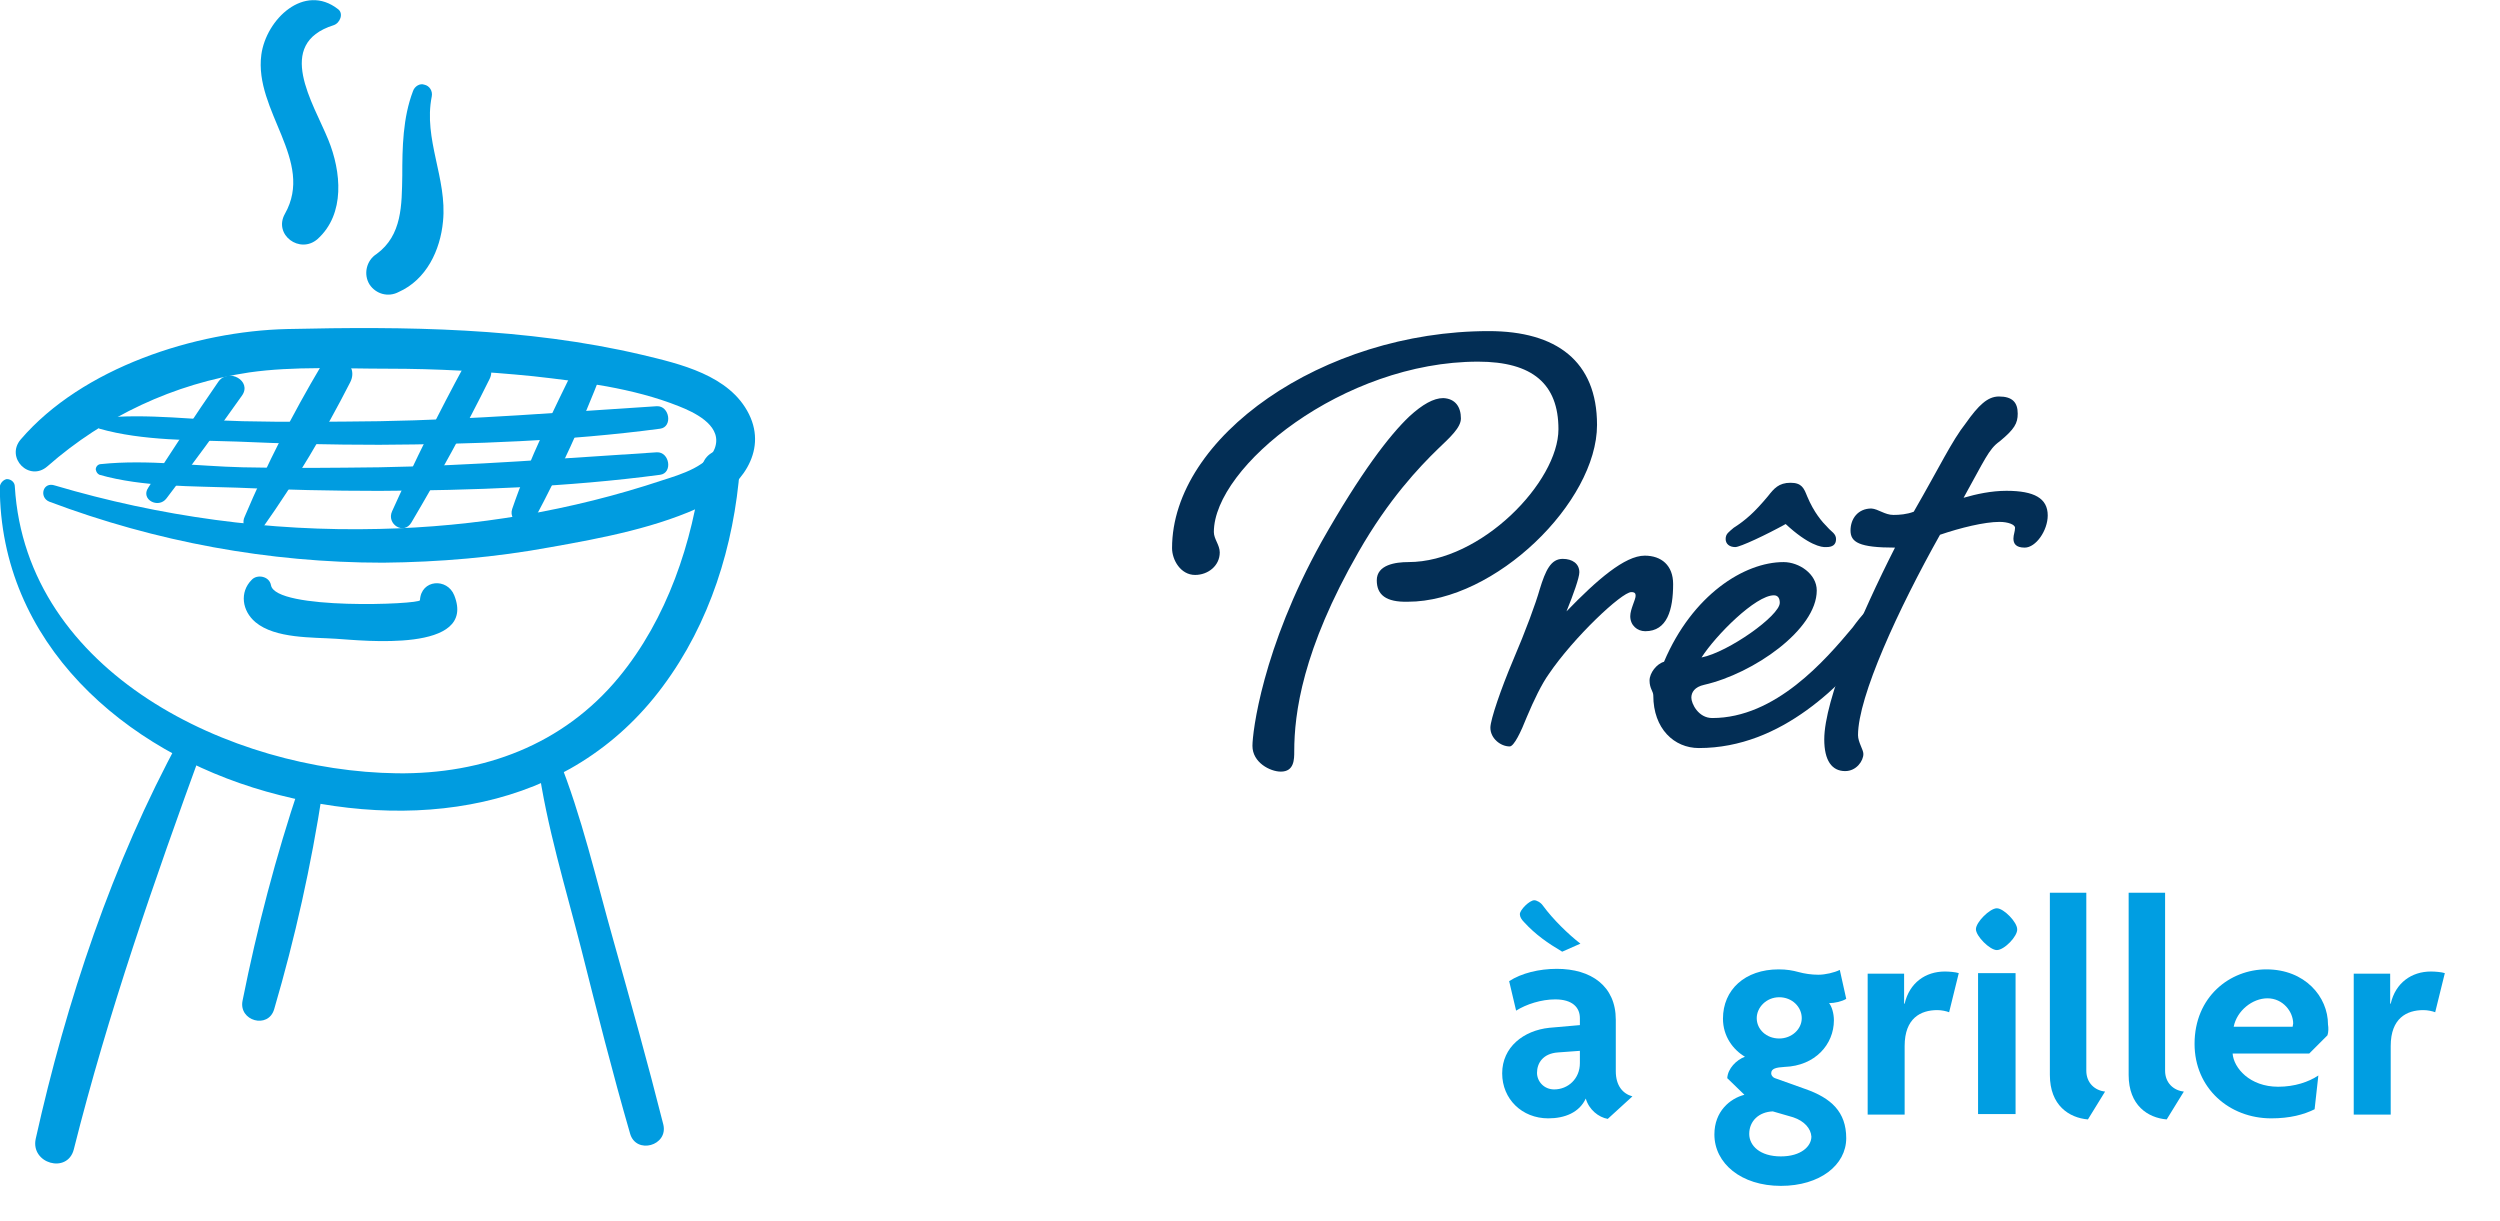
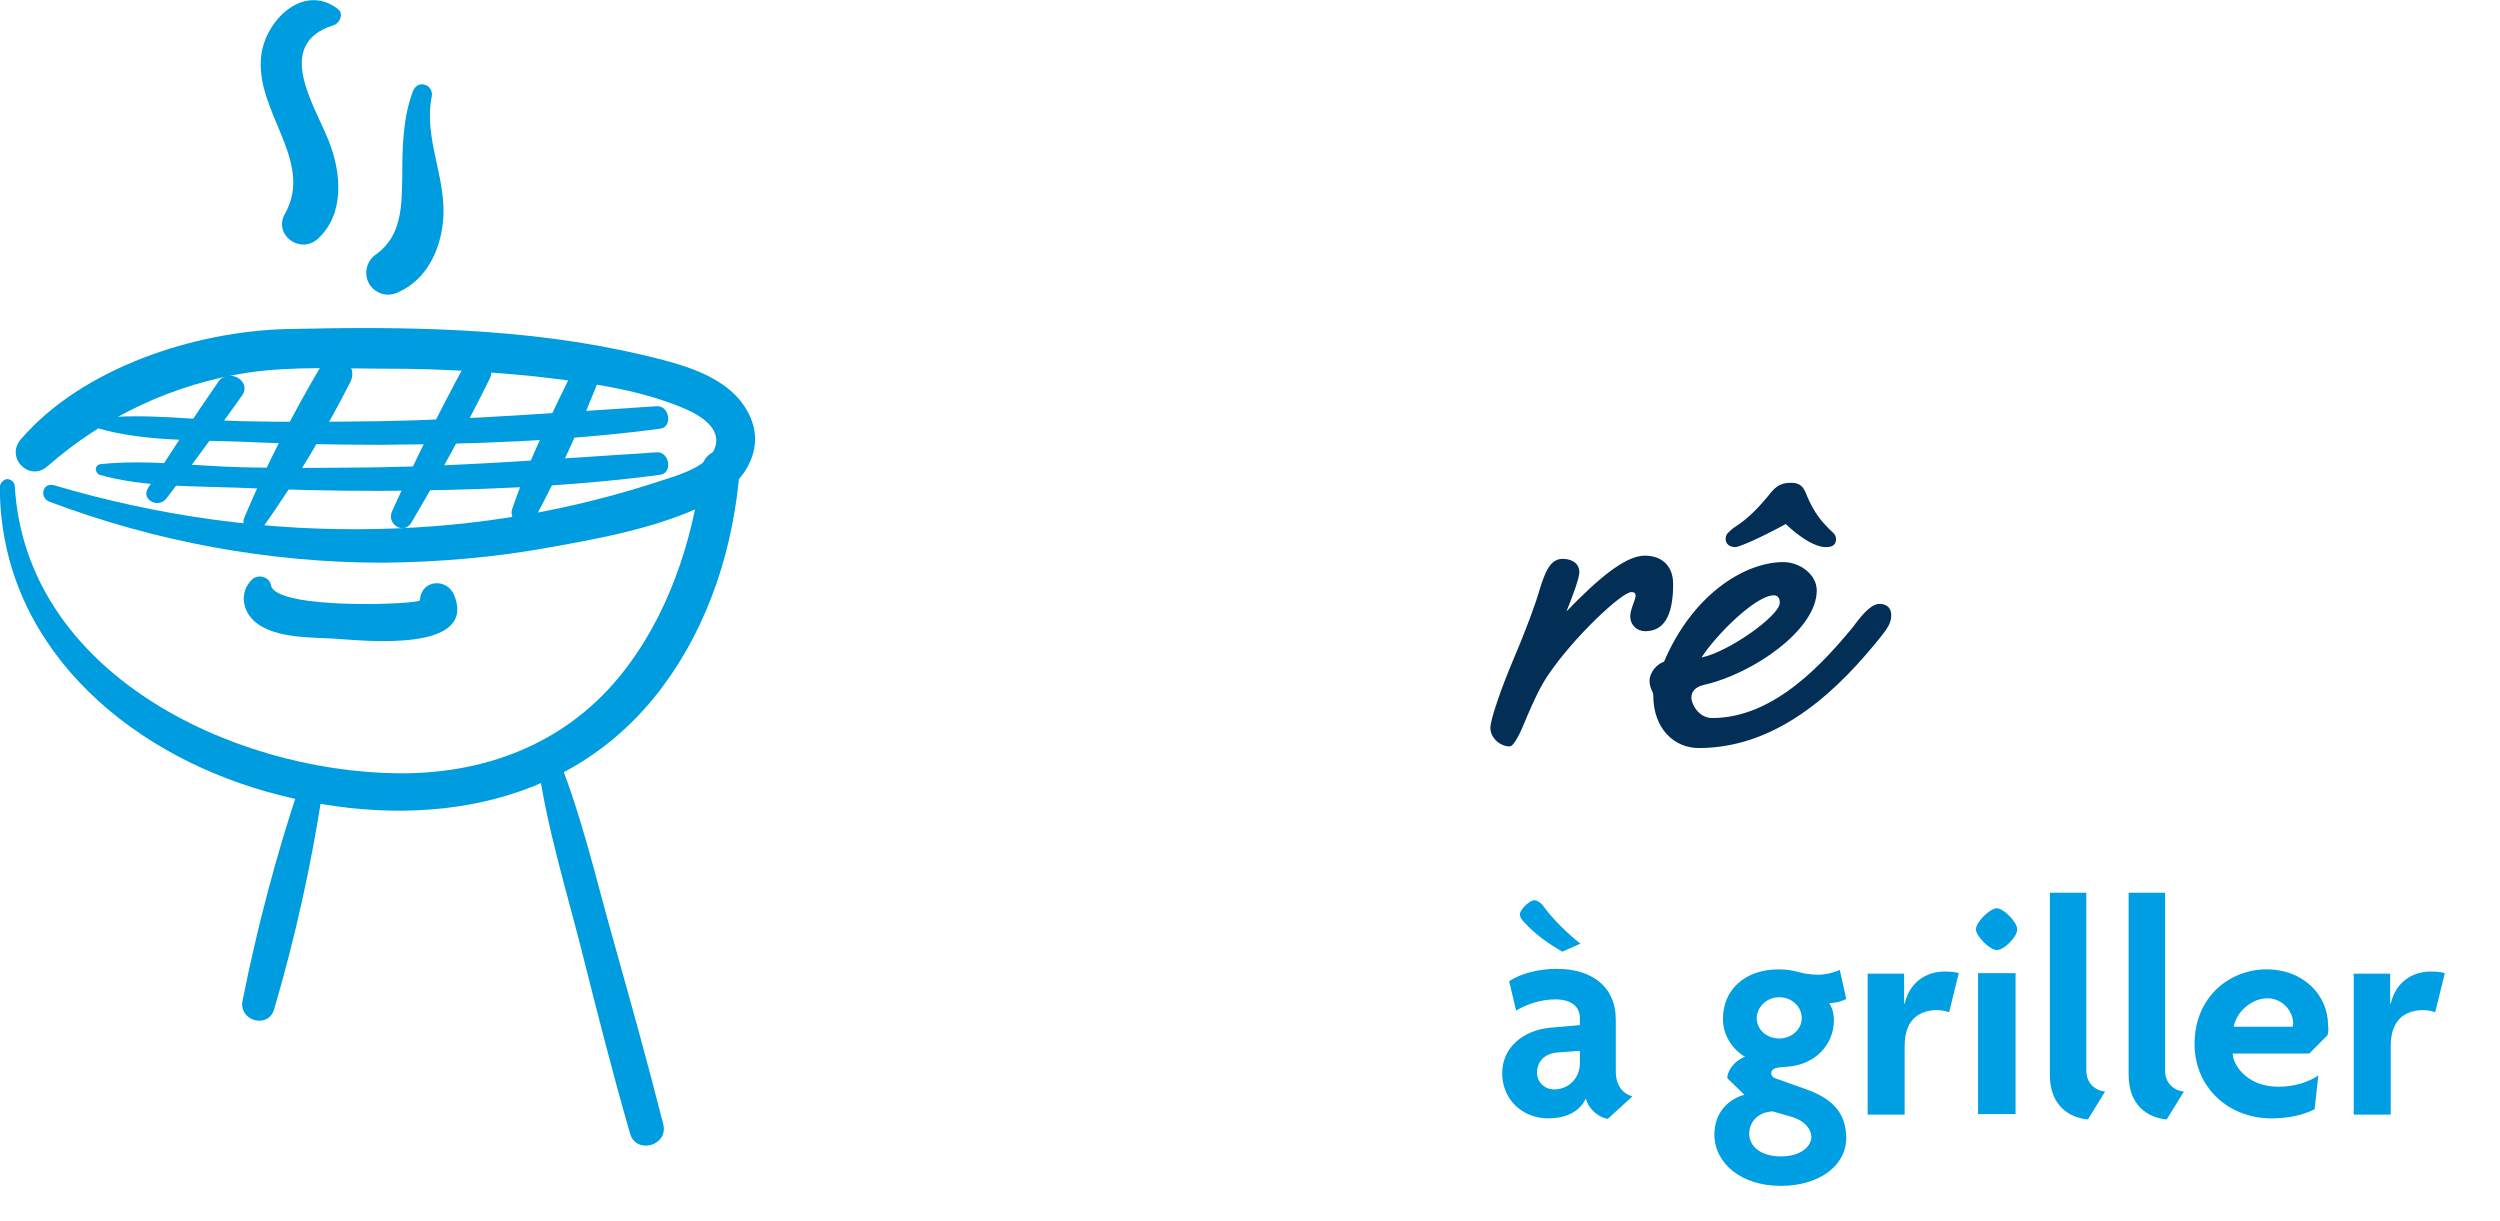
<svg xmlns="http://www.w3.org/2000/svg" id="Layer_1" x="0px" y="0px" viewBox="0 0 466.5 227.9" style="enable-background:new 0 0 466.5 227.9;" xml:space="preserve">
  <style type="text/css">
	.st0{enable-background:new    ;}
	.st1{fill:#009EE2;}
	.st2{fill:#032E55;}
	.st3{fill:#009CE0;}
</style>
  <g id="griller" transform="translate(-151.494 -3601.115)">
    <g class="st0">
      <path class="st1" d="M451.5,3809.9c-1.7-0.3-3.5-1.7-4.1-3.8c-1.2,2.6-3.9,3.7-7,3.7c-4.9,0-8.6-3.6-8.6-8.4c0-4.9,4-8,8.8-8.5    l5.7-0.5v-1.3c0-2-1.4-3.5-4.6-3.5c-2.6,0-5.4,0.9-7.3,2.1l-1.3-5.5c2.3-1.5,5.6-2.3,8.9-2.3c6.4,0,11,3.2,11,9.5v9.6    c0,2.7,1.3,4.2,3.1,4.7L451.5,3809.9z M443,3778.7c-2.7-1.6-5-3.2-7.1-5.5c-0.5-0.5-0.8-1-0.8-1.5c0-0.8,1.8-2.6,2.7-2.6    c0.4,0,1.2,0.4,1.6,1c1.9,2.6,4.8,5.4,7,7.1L443,3778.7z M446.3,3797.2l-4.1,0.3c-2.8,0.2-3.9,2-3.9,3.8c0,1.6,1.3,3.1,3.2,3.1    c2.6,0,4.8-2,4.8-4.9V3797.2z" />
      <path class="st1" d="M483.8,3822.4c-7.4,0-12.4-4.2-12.4-9.6c0-4.3,2.9-6.7,5.6-7.4l-3.2-3.1c0.1-1.8,1.7-3.4,3.3-4    c-2.2-1.3-4.1-3.8-4.1-7.1c0-5.4,4.1-9.2,10.4-9.2c1.5,0,2.6,0.2,3.7,0.5s2.4,0.5,3.7,0.5s3-0.4,4-0.9l1.2,5.4    c-0.8,0.5-2.2,0.8-3.2,0.8c0.5,0.6,0.9,1.9,0.9,3.2c0,4.5-3.5,8.5-9.2,8.7c-1.6,0.1-2.5,0.3-2.5,1.2c0,0.3,0.2,0.7,0.7,0.9l5.6,2    c4.9,1.7,7.7,4.3,7.7,9.2C496,3818.5,491.1,3822.4,483.8,3822.4z M486.1,3809.6l-3.8-1.1c-2.6,0.1-4.4,1.8-4.4,4.2    c0,2.2,2,4.2,5.9,4.2c3.8,0,5.7-1.9,5.7-3.7C489.4,3811.7,488.2,3810.3,486.1,3809.6z M483.5,3787.2c-2.4,0-4.2,1.9-4.2,3.9    c0,2.1,1.8,3.8,4.2,3.8c2.3,0,4.2-1.7,4.2-3.8C487.7,3789,485.9,3787.2,483.5,3787.2z" />
      <path class="st1" d="M515.2,3790c-0.5-0.2-1.4-0.4-2.2-0.4c-3.1,0-6.1,1.5-6.1,6.7v12.8H500v-26.3h6.8v5.6h0.1    c0.9-3.9,3.9-6,7.5-6c0.8,0,2,0.1,2.6,0.3L515.2,3790z" />
      <path class="st1" d="M524.1,3778.4c-1.3,0-3.9-2.6-3.9-3.9c0-1.3,2.6-3.9,3.9-3.9c1.3,0,3.8,2.6,3.8,3.9    C528,3775.8,525.5,3778.4,524.1,3778.4z M520.6,3809v-26.3h7v26.3H520.6z" />
      <path class="st1" d="M541.1,3810c-3.5-0.3-7.1-2.6-7.1-8.3v-34h6.8v33.2c0,2.3,1.6,3.7,3.5,3.9L541.1,3810z" />
      <path class="st1" d="M555.8,3810c-3.5-0.3-7.1-2.6-7.1-8.3v-34h6.8v33.2c0,2.3,1.6,3.7,3.5,3.9L555.8,3810z" />
      <path class="st1" d="M585.8,3794.3l-3.4,3.4h-14.3c0.2,2.7,3.2,6.2,8.5,6.2c3.1,0,5.7-0.9,7.5-2.1l-0.7,6.3c-2,1-4.6,1.7-8.1,1.7    c-7.8,0-14.3-5.6-14.3-13.9c0-8.8,6.6-13.9,13.4-13.9c7.2,0,11.5,5.1,11.5,10.3C586,3792.9,586,3793.7,585.8,3794.3z     M574.6,3787.4c-2.8,0-5.7,2.3-6.3,5.3h11c0-0.2,0.1-0.4,0.1-0.6C579.4,3789.9,577.5,3787.4,574.6,3787.4z" />
      <path class="st1" d="M605.9,3790c-0.5-0.2-1.4-0.4-2.2-0.4c-3.1,0-6.1,1.5-6.1,6.7v12.8h-6.9v-26.3h6.8v5.6h0.1    c0.9-3.9,3.9-6,7.5-6c0.8,0,2,0.1,2.6,0.3L605.9,3790z" />
    </g>
    <g class="st0">
-       <path class="st2" d="M408.4,3709.4c0-2.9,3.5-3.4,5.9-3.4c13.6,0,28-15,28-24.8c0-8.4-4.8-12.6-15-12.6    c-25.1,0-49.3,19.6-49.3,31.8c0,1.3,1.1,2.4,1.1,3.8c0,2.5-2.2,4.2-4.6,4.2c-2.7,0-4.3-2.8-4.3-5c0-20.7,28.1-40.5,59.1-40.5    c12.6,0,20.2,5.6,20.2,17.5c0,14.4-19,33-35.3,33C410.1,3713.5,408.4,3712.1,408.4,3709.4z M424.1,3679.2c0,1.7-2,3.5-4.3,5.7    c-3.5,3.4-9.2,9.4-14.8,19.2c-10.5,18.3-12,30.2-12,37.2c0,1.5,0,3.8-2.5,3.8c-2,0-5.3-1.7-5.3-4.8c0-2.5,1.8-18.1,12.9-38.1    c7.3-12.9,12.7-19.9,16.4-23.4c2.4-2.2,4.5-3.4,6.3-3.4C423.1,3675.5,424.1,3677.1,424.1,3679.2z" />
      <path class="st2" d="M446.2,3707.9c0,1-1.1,4.1-2.4,7.3c5.7-5.9,10.9-10.4,14.6-10.4c3.1,0,5.3,1.8,5.3,5.3c0,4.8-1.1,8.8-5.2,8.8    c-1.5,0-2.8-1.1-2.8-2.8c0-1.3,1-3.1,1-3.8c0-0.4-0.1-0.7-0.8-0.7c-1.8,0-10.8,8.5-15.4,15.3c-1.3,1.8-2.8,4.9-4.1,8    c-1.1,2.8-2.4,5.5-3.2,5.5c-1.7,0-3.6-1.5-3.6-3.5c0-1.5,2-7.3,4.2-12.5c2.4-5.6,4.3-10.8,5-13.3c1.1-3.6,2.1-5.7,4.3-5.7    C444.9,3705.4,446.2,3706.3,446.2,3707.9z" />
      <path class="st2" d="M502.2,3713.8c1.3,0,2.2,0.7,2.2,2.1c0,1.5-0.7,2.5-2.4,4.6c-6.6,8.1-17.9,20.2-33.5,20.2    c-4.6,0-8.5-3.6-8.5-9.8c0-0.8-0.7-1.3-0.7-2.8c0-1.4,1.3-3.1,2.7-3.5c5.3-12.5,15-18.6,22.3-18.6c2.9,0,6.2,2.2,6.2,5.3    c0,7.3-11.8,15.5-21,17.6c-1.8,0.4-2.4,1.4-2.4,2.4c0,1.1,1.3,3.8,3.9,3.8c11.8,0,21.1-10.8,26.2-16.9    C498.8,3716,500.6,3713.8,502.2,3713.8z M469,3723.8c5-1,14.6-7.8,14.6-10.2c0-0.8-0.3-1.4-1.1-1.4    C479.1,3712.2,471.7,3719.6,469,3723.8z M484.7,3698.9c-3.6,2-8.5,4.3-9.4,4.3c-1.1,0-1.8-0.6-1.8-1.5c0-1,0.6-1.3,1.5-2.1    c2.2-1.4,3.9-2.9,6.4-5.9c1.1-1.4,2-2.5,4.2-2.5c2.1,0,2.5,1,3.1,2.5c1.3,3.1,2.8,4.8,3.9,5.9c0.6,0.7,1.5,1.1,1.5,2.1    c0,1.1-0.7,1.5-1.8,1.5C491.4,3703.3,488.9,3702.8,484.7,3698.9z" />
-       <path class="st2" d="M504.8,3697.2c1.1,0,2.5-0.1,3.8-0.6c4.9-8.5,7.1-13.2,9.7-16.5c2.4-3.4,4.1-5,6.2-5c2.5,0,3.5,1.1,3.5,3.2    c0,1.8-0.6,2.9-3.4,5.2c-2,1.4-2.8,3.5-6.7,10.5c2.4-0.7,5.2-1.3,8-1.3c5.2,0,7.7,1.4,7.7,4.6c0,2.8-2.2,6-4.3,6    c-1.7,0-2.1-0.8-2.1-1.7c0-0.7,0.3-1.3,0.3-2c0-0.6-1.3-1.1-2.9-1.1c-2.8,0-7.3,1.1-11.1,2.4c-7.8,13.9-15.3,30.2-15.3,37.4    c0,1.3,1,2.7,1,3.5c0,1.3-1.3,3.2-3.4,3.2c-2.5,0-3.9-2-3.9-5.9c0-7.4,6.9-23.4,13.2-35.8c-6.7,0-8.3-1-8.3-3.2    c0-2.2,1.4-4.1,3.9-4.1C502,3696.1,503.2,3697.2,504.8,3697.2z" />
    </g>
    <g id="Groupe_2766" transform="translate(-1049.74 291.013)">
      <g id="Groupe_2752">
        <path id="Tracé_4204" class="st3" d="M1201.2,3400.9c0,29.2,23.2,49.4,49.7,56.9c26.9,7.6,56.5,4,74-19.6     c8.8-11.8,13.3-26.3,14.4-40.8c0.4-4.6-6.5-4.4-7.1,0c-1.7,13.9-6.5,28.2-15.5,39.1c-10.4,12.6-25.3,18.1-41.4,17.9     c-30.9-0.4-69.2-18.7-71.3-53.5c0-0.8-0.7-1.4-1.5-1.4C1201.9,3399.6,1201.3,3400.2,1201.2,3400.9L1201.2,3400.9z" />
      </g>
      <g id="Groupe_2753">
        <path id="Tracé_4205" class="st3" d="M1210.4,3403.7c19.9,7.5,41,11.4,62.3,11.4c10.5-0.1,21-1,31.3-2.9c9.6-1.7,20.2-3.7,29-8     c6.3-3.1,11.5-9.7,8-16.8c-3.6-7.3-12.9-9.4-20-11.1c-21.7-5.1-44.1-5.3-66.2-4.8c-17.1,0.4-38.2,7.2-49.7,20.6     c-2.9,3.4,1.6,8,5,5c10.6-9.3,23.6-15.4,37.6-17.5c8.4-1.2,17.4-0.7,25.9-0.7c9.1,0,18.1,0.5,27.1,1.4c8.9,1,18.7,2.2,27.2,5.6     c2.8,1.1,7.7,3.4,6.9,7.2c-0.8,3.9-6.8,5.6-9.9,6.6c-17.1,5.7-34.9,8.7-52.9,9.1c-20.5,0.5-40.9-2.3-60.5-8.1     C1209.2,3399.9,1208.5,3402.9,1210.4,3403.7L1210.4,3403.7z" />
      </g>
      <g id="Groupe_2754">
        <path id="Tracé_4206" class="st3" d="M1232.3,3403.1c4.8-6.3,9.5-12.7,14.1-19.2c1.9-2.7-2.5-5.2-4.4-2.6     c-4.5,6.5-8.8,13.1-13.1,19.8C1227.4,3403.3,1230.8,3405.1,1232.3,3403.1L1232.3,3403.1z" />
      </g>
      <g id="Groupe_2755">
        <path id="Tracé_4207" class="st3" d="M1250.3,3408.5c6.1-8.6,11.5-17.7,16.3-27.1c1.8-3.6-3.3-6.6-5.4-3.1     c-5.4,9.1-10.2,18.5-14.3,28.2c-0.5,1-0.2,2.2,0.8,2.7C1248.6,3409.7,1249.8,3409.4,1250.3,3408.5z" />
      </g>
      <g id="Groupe_2756">
        <path id="Tracé_4208" class="st3" d="M1278,3407.6c5.2-8.8,10.1-17.7,14.6-26.8c1.5-3-3-5.7-4.6-2.7c-4.9,9-9.4,18.1-13.6,27.4     C1273.3,3407.9,1276.6,3410,1278,3407.6L1278,3407.6z" />
      </g>
      <g id="Groupe_2757">
        <path id="Tracé_4209" class="st3" d="M1301,3406.9c4.7-8.8,8.9-17.9,12.5-27.3c1-2.6-3.3-4.5-4.6-1.9c-4.4,9-8.9,18-12.1,27.4     C1296,3407.6,1299.8,3409.2,1301,3406.9L1301,3406.9z" />
      </g>
      <g id="Groupe_2758">
        <path id="Tracé_4210" class="st3" d="M1219.8,3398.7c8.1,2.3,17.4,2.1,25.7,2.4c8.8,0.4,17.6,0.6,26.5,0.6     c17.4-0.1,35.1-0.7,52.4-3c2.4-0.3,1.8-4.3-0.6-4.2c-17.3,1.1-34.5,2.5-51.8,2.8c-8.5,0.1-17,0.2-25.5,0     c-8.6-0.2-17.8-1.5-26.4-0.6c-0.6,0-1,0.5-1,1C1219.2,3398.2,1219.4,3398.5,1219.8,3398.7L1219.8,3398.7z" />
      </g>
      <g id="Groupe_2759">
        <path id="Tracé_4211" class="st3" d="M1219.8,3390.1c8.1,2.3,17.4,2.1,25.7,2.4c8.8,0.4,17.6,0.6,26.5,0.6     c17.4-0.1,35.1-0.7,52.4-3c2.4-0.3,1.8-4.3-0.6-4.2c-17.3,1.1-34.5,2.5-51.8,2.8c-8.5,0.1-17,0.2-25.5,0     c-8.6-0.2-17.8-1.5-26.4-0.6c-0.6,0-1,0.5-1,1C1219.2,3389.6,1219.4,3389.9,1219.8,3390.1L1219.8,3390.1z" />
      </g>
      <g id="Groupe_2760">
        <path id="Tracé_4212" class="st3" d="M1301.6,3452.5c1.6,11.7,5.2,23.3,8.1,34.7c2.9,11.5,5.8,23,9.1,34.4     c1.1,4,7.2,2.3,6.2-1.7c-2.9-11.5-6.1-22.9-9.3-34.3c-3.2-11.3-5.9-23.2-10.3-34.1c-0.3-1-1.4-1.6-2.4-1.3     C1301.9,3450.5,1301.3,3451.5,1301.6,3452.5L1301.6,3452.5z" />
      </g>
      <g id="Groupe_2761">
-         <path id="Tracé_4213" class="st3" d="M1234.8,3448c-12.6,23.1-21.2,49-26.9,74.6c-1,4.6,5.9,6.6,7.1,2c6.4-25.5,15-50.1,24-74.8     C1239.9,3447.3,1236,3445.7,1234.8,3448L1234.8,3448z" />
-       </g>
+         </g>
      <g id="Groupe_2762">
        <path id="Tracé_4214" class="st3" d="M1257.1,3456.8c-4.4,13.1-7.9,26.5-10.6,40c-0.8,3.8,4.8,5.4,5.9,1.6     c3.9-13.3,6.9-26.8,9-40.5c0.2-1.2-0.5-2.3-1.7-2.6C1258.5,3455.2,1257.4,3455.8,1257.1,3456.8L1257.1,3456.8z" />
      </g>
      <g id="Groupe_2763">
        <path id="Tracé_4215" class="st3" d="M1264.3,3311.8c-6.3-4.9-13.4,1.9-14.3,8.5c-1.4,10.5,10,19.8,4.4,29.7     c-2.2,3.9,2.8,7.6,6.1,4.7c5.2-4.7,4.4-12.6,2-18.5c-2.8-6.9-10.1-17.9,1-21.4C1264.7,3314.4,1265.4,3312.6,1264.3,3311.8     L1264.3,3311.8z" />
      </g>
      <g id="Groupe_2764">
        <path id="Tracé_4216" class="st3" d="M1278.3,3327.1c-1.9,5-2,10.5-2,15.8c-0.1,5.4,0,11.1-4.8,14.6c-1.9,1.2-2.5,3.8-1.3,5.7     c1.2,1.8,3.5,2.4,5.4,1.4c5.2-2.3,7.8-7.8,8.3-13.2c0.8-8-3.7-15.3-2.1-23.3c0.2-1-0.4-2-1.4-2.2     C1279.6,3325.6,1278.6,3326.2,1278.3,3327.1L1278.3,3327.1z" />
      </g>
      <g id="Groupe_2765">
        <path id="Tracé_4217" class="st3" d="M1248.2,3418.3c-2.3,2.3-1.8,5.8,0.7,7.9c3.7,3.1,10.7,2.8,15.1,3.1     c4.8,0.3,26.3,2.7,22-8.1c-1.3-3.3-6.2-3-6.4,0.9c0,0.8-27,1.9-27.8-2.8C1251.5,3417.6,1249.2,3417.2,1248.2,3418.3     L1248.2,3418.3z" />
      </g>
    </g>
  </g>
</svg>